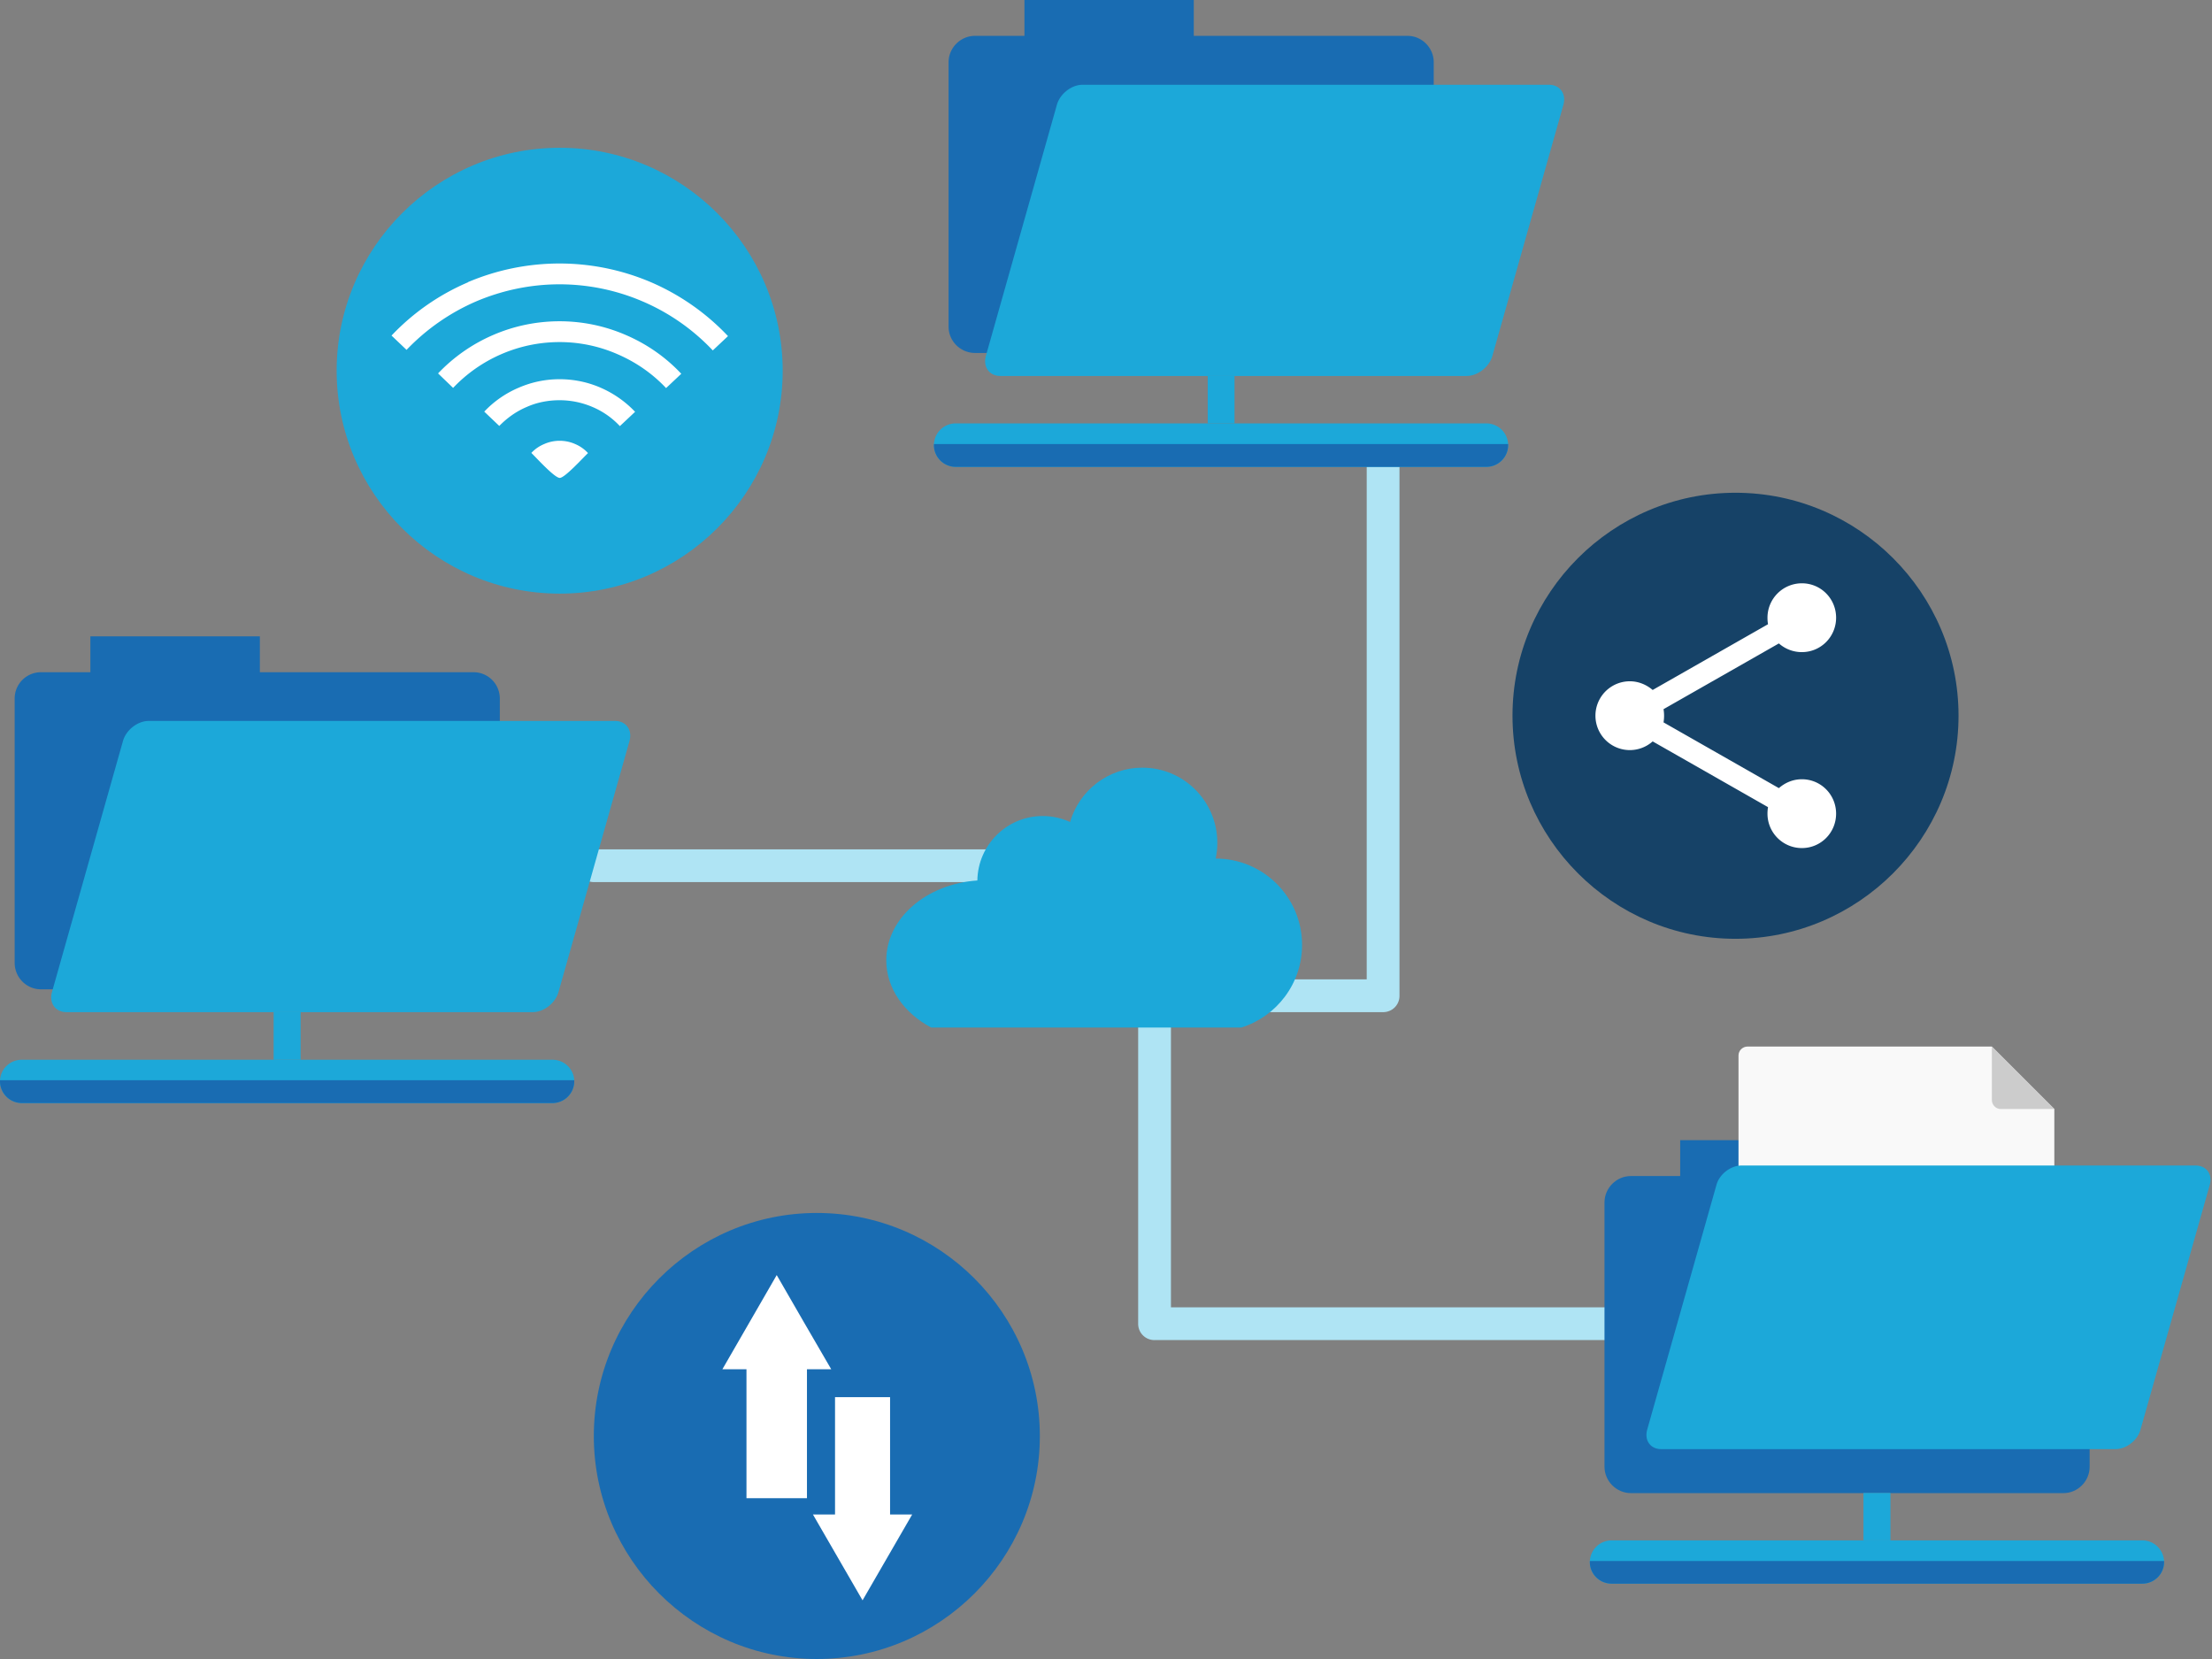
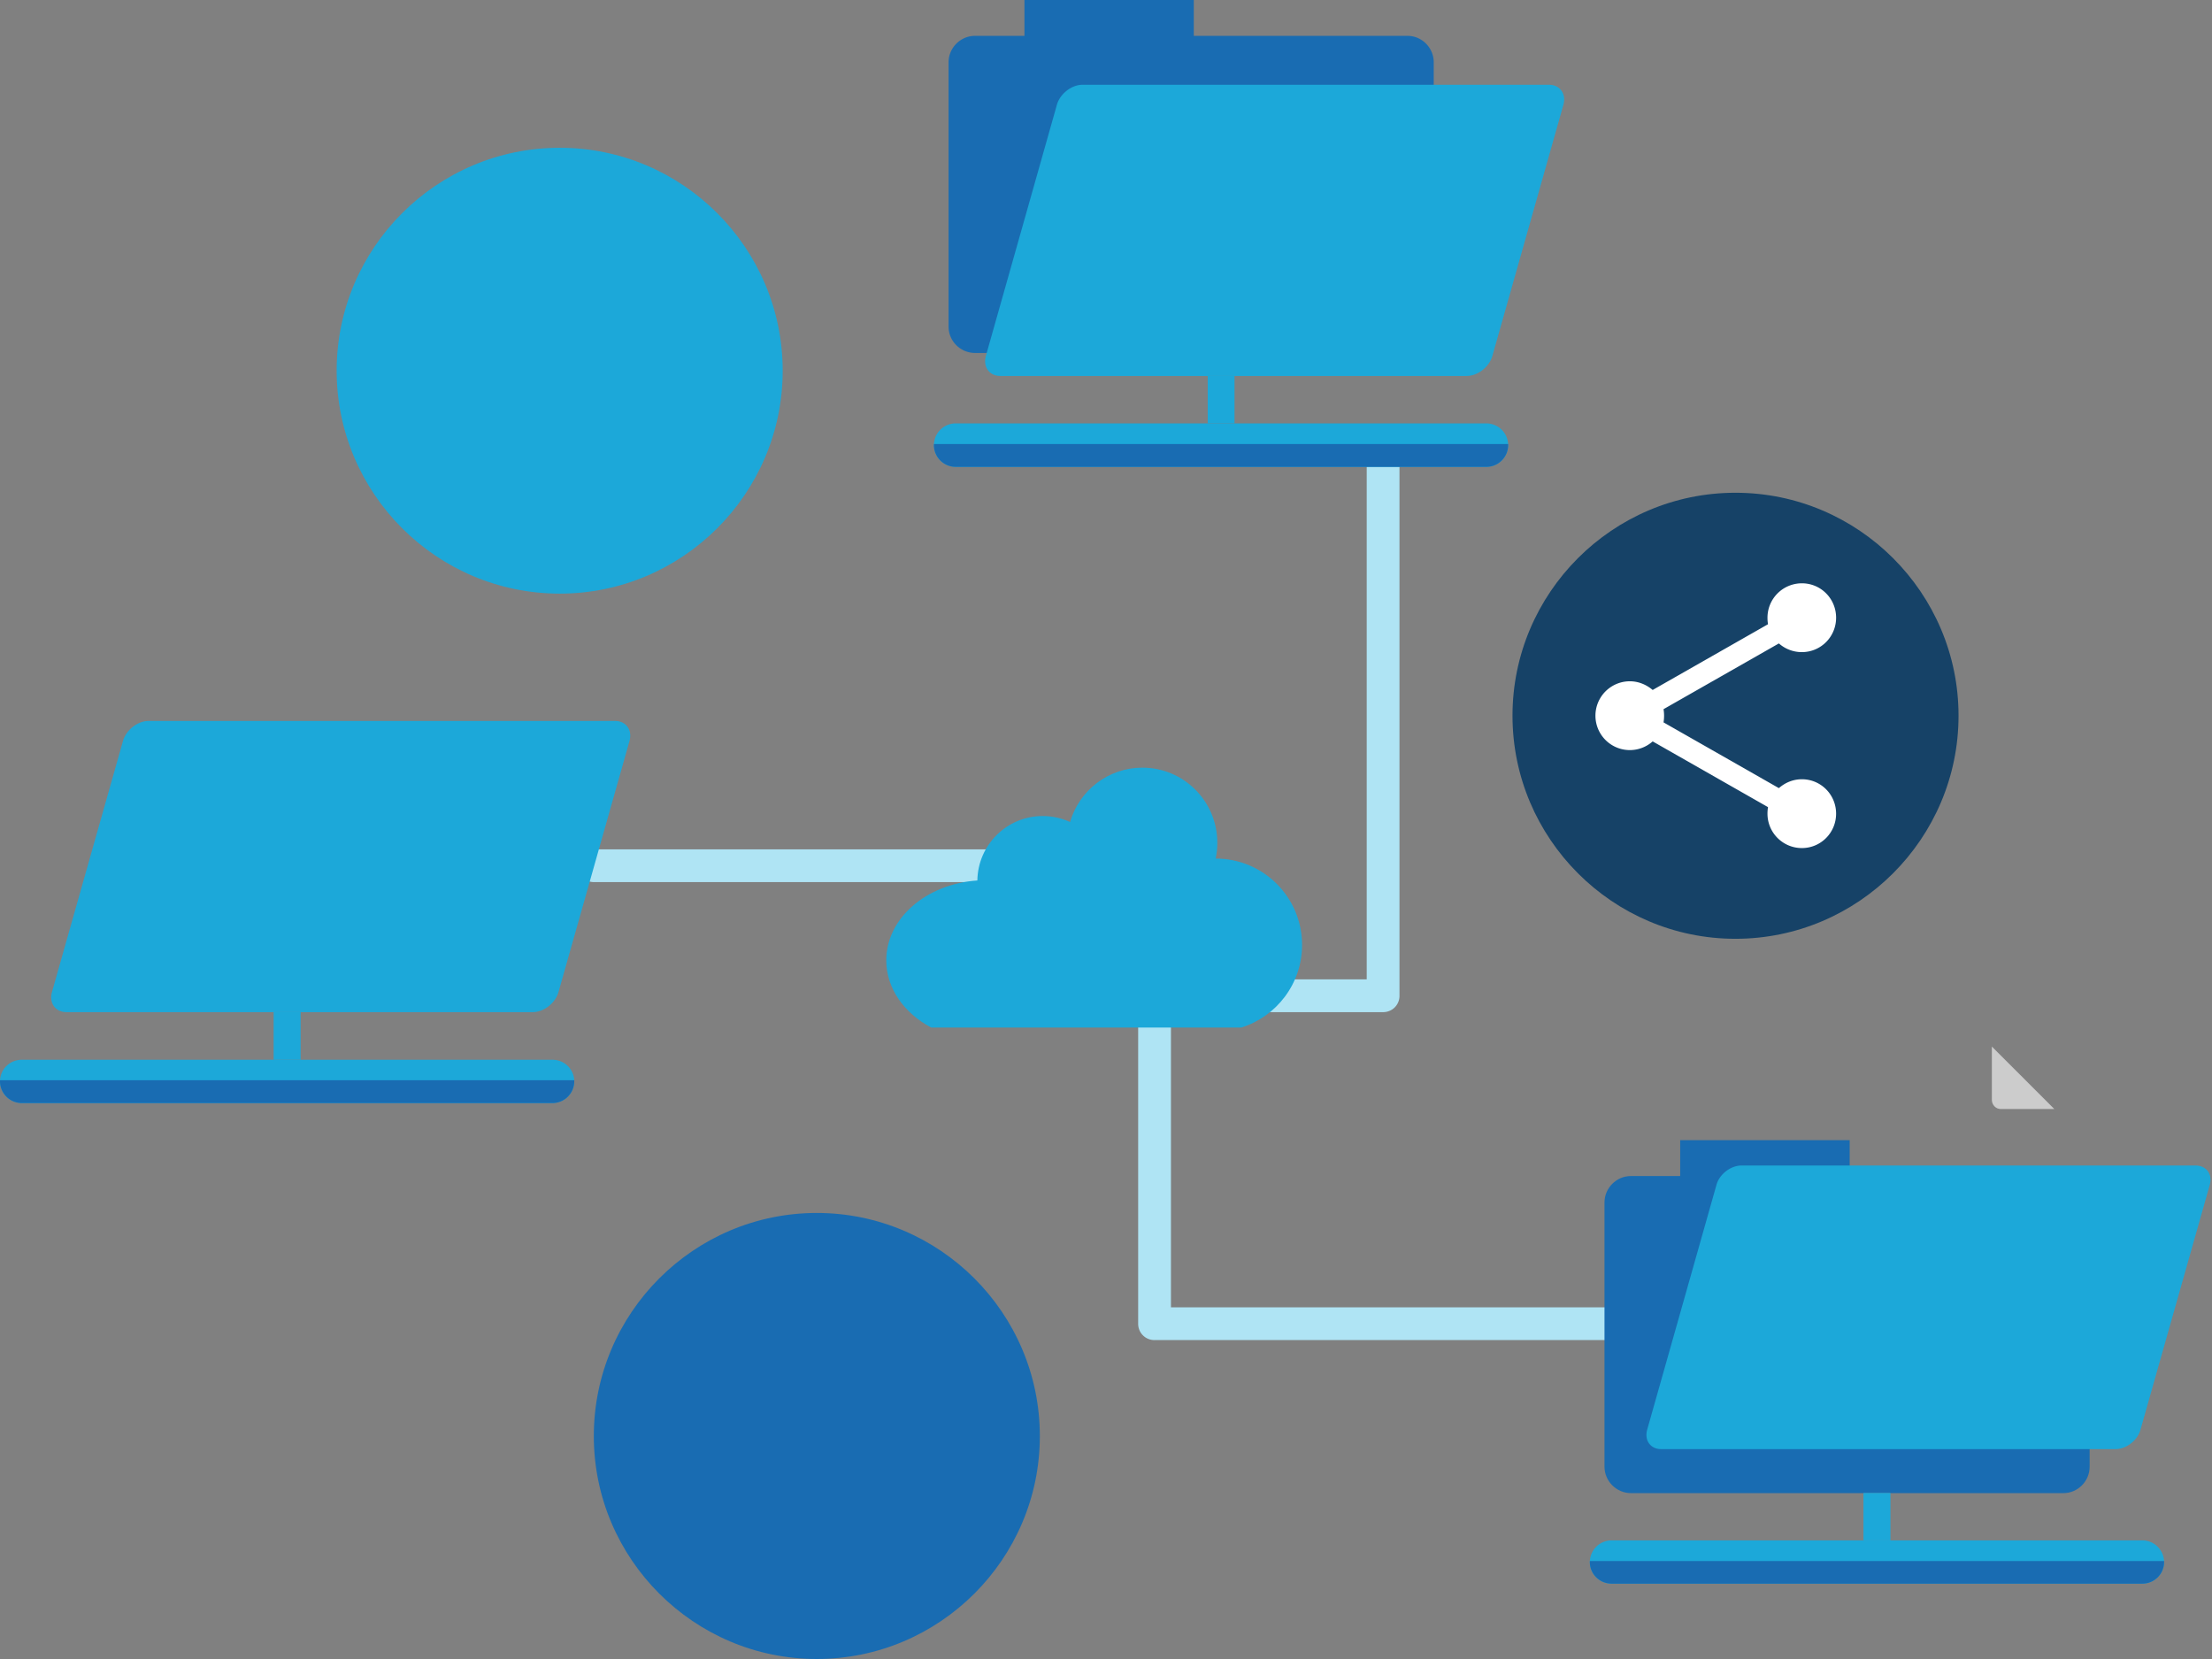
<svg xmlns="http://www.w3.org/2000/svg" version="1.1" id="File_Sharing" x="0px" y="0px" width="400px" height="300px" viewBox="0 0 400 300" enable-background="new 0 0 400 300" xml:space="preserve">
  <rect x="0" y="0" width="400" height="300" fill="#808080" stroke="none" />
  <path fill="#AFE4F4" d="M107.412 159.514c-1.638 0-2.979-1.311-2.979-2.948a2.99 2.99 0 0 1 2.979-2.979h101.354a2.99 2.99 0 0 1 2.98 2.979v20.533h35.4V84.423c0-1.638 1.342-2.98 2.979-2.98s2.947 1.343 2.947 2.98v95.657a2.935 2.935 0 0 1-2.947 2.946h-38.38v53.378h78.397a2.99 2.99 0 0 1 2.979 2.98c0 1.638-1.342 2.947-2.979 2.947h-81.378a2.935 2.935 0 0 1-2.947-2.947v-79.87h-98.405z" />
-   <path fill="#196CB2" fill-rule="evenodd" d="M46.993 121.559v-6.484H16.341v6.484h-8.94a4.752 4.752 0 0 0-4.748 4.749v47.812c0 2.619 2.128 4.781 4.748 4.781h78.234c2.62 0 4.749-2.162 4.749-4.781v-47.812a4.753 4.753 0 0 0-4.749-4.749H46.993z" clip-rule="evenodd" />
  <path fill="#1CA8D9" fill-rule="evenodd" d="M26.886 130.368h84.325c1.998 0 3.176 1.638 2.62 3.635l-12.837 45.389c-.557 1.996-2.652 3.635-4.65 3.635H12.019c-1.998 0-3.176-1.639-2.62-3.635l12.837-45.389c.556-1.997 2.652-3.635 4.65-3.635zM3.93 191.639h95.984c2.161 0 3.929 1.735 3.929 3.898a3.94 3.94 0 0 1-3.929 3.928H3.93A3.94 3.94 0 0 1 0 195.537c0-2.163 1.768-3.898 3.93-3.898z" clip-rule="evenodd" />
  <path fill="#196CB2" fill-rule="evenodd" d="M103.843 195.34v.197a3.94 3.94 0 0 1-3.929 3.928H3.93A3.94 3.94 0 0 1 0 195.537v-.197h103.843z" clip-rule="evenodd" />
  <path fill="#1CA8D9" fill-rule="evenodd" d="M49.482 183.026h4.879v8.612h-4.879z" clip-rule="evenodd" />
  <path fill="#196CB2" fill-rule="evenodd" d="M215.873 6.483V0h-30.62v6.483h-8.939c-2.621 0-4.781 2.162-4.781 4.781v47.812c0 2.62 2.161 4.749 4.781 4.749h78.202a4.752 4.752 0 0 0 4.748-4.749V11.265c0-2.62-2.129-4.781-4.748-4.781h-38.643z" clip-rule="evenodd" />
  <path fill="#1CA8D9" fill-rule="evenodd" d="M195.766 15.326h84.325c1.997 0 3.176 1.637 2.619 3.635l-12.837 45.388c-.557 1.998-2.652 3.635-4.651 3.635h-84.324c-1.997 0-3.176-1.638-2.619-3.635l12.837-45.388c.556-1.999 2.652-3.635 4.65-3.635zM172.809 76.563h95.982a3.943 3.943 0 0 1 3.932 3.93 3.942 3.942 0 0 1-3.932 3.93h-95.982a3.942 3.942 0 0 1-3.93-3.93 3.942 3.942 0 0 1 3.93-3.93z" clip-rule="evenodd" />
  <path fill="#196CB2" fill-rule="evenodd" d="M272.723 80.297v.196a3.942 3.942 0 0 1-3.932 3.93h-95.982a3.942 3.942 0 0 1-3.93-3.93c0-.065 0-.131.033-.196h103.811z" clip-rule="evenodd" />
  <path fill="#1CA8D9" fill-rule="evenodd" d="M218.393 67.984h4.848v8.58h-4.848z" clip-rule="evenodd" />
  <path fill="#196CB2" fill-rule="evenodd" d="M334.483 212.663v-6.485h-30.651v6.485h-8.906c-2.62 0-4.782 2.16-4.782 4.781v47.778c0 2.619 2.162 4.781 4.782 4.781h78.201c2.619 0 4.748-2.162 4.748-4.781v-47.778c0-2.621-2.129-4.781-4.748-4.781h-38.644z" clip-rule="evenodd" />
-   <path fill="#F9F9F9" fill-rule="evenodd" d="M316.015 189.248h44.177l5.436 5.437 5.861 5.861V259.1c0 .883-.752 1.604-1.637 1.604h-53.837c-.884 0-1.638-.721-1.638-1.604v-68.247c0-.884.754-1.605 1.638-1.605z" clip-rule="evenodd" />
  <path fill="#CCC" fill-rule="evenodd" d="M371.488 200.546h-9.693c-.883 0-1.604-.753-1.604-1.638v-9.66l5.829 5.828 5.468 5.47z" clip-rule="evenodd" />
  <path fill="#1CA8D9" fill-rule="evenodd" d="M314.902 210.764h82.129c1.967 0 3.111 1.57 2.555 3.535l-12.51 44.21c-.523 1.966-2.586 3.537-4.52 3.537h-82.163c-1.932 0-3.077-1.571-2.522-3.537l12.51-44.21c.524-1.965 2.588-3.535 4.521-3.535zM291.422 278.548h95.982c2.16 0 3.93 1.768 3.93 3.93 0 2.161-1.77 3.896-3.93 3.896h-95.982c-2.162 0-3.93-1.735-3.93-3.896a3.94 3.94 0 0 1 3.93-3.93z" clip-rule="evenodd" />
  <path fill="#196CB2" fill-rule="evenodd" d="M391.334 282.281v.196c0 2.161-1.77 3.896-3.93 3.896h-95.982c-2.162 0-3.93-1.735-3.93-3.896v-.196h103.842z" clip-rule="evenodd" />
  <path fill="#1CA8D9" fill-rule="evenodd" d="M336.973 269.968h4.879v8.58h-4.879zM206.57 138.818c7.501 0 13.561 6.089 13.561 13.588 0 .982-.1 1.933-.297 2.85 8.612 0 15.621 6.977 15.621 15.621 0 7.007-4.617 12.935-10.971 14.934h-56.096c-4.879-2.587-8.122-7.074-8.122-12.15 0-7.598 7.238-13.818 16.472-14.441.098-6.451 5.338-11.657 11.822-11.657 1.768 0 3.438.392 4.945 1.081 1.638-5.668 6.877-9.826 13.065-9.826zM101.223 107.346c22.203 0 40.312-18.109 40.312-40.312 0-22.203-18.109-40.312-40.312-40.312-22.236 0-40.345 18.109-40.345 40.312 0 22.203 18.109 40.312 40.345 40.312z" clip-rule="evenodd" />
-   <path fill="#FFF" d="M70.8 60.681a41.451 41.451 0 0 1 13.82-9.627v-.033a42.418 42.418 0 0 1 16.538-3.373 42.183 42.183 0 0 1 16.603 3.406 41.99 41.99 0 0 1 13.884 9.726l-2.75 2.587a37.923 37.923 0 0 0-12.641-8.842 38.09 38.09 0 0 0-15.096-3.111c-5.207 0-10.315 1.081-15.031 3.078a38.563 38.563 0 0 0-12.608 8.776L70.8 60.681zm25.282 21.221a6.726 6.726 0 0 1 2.325-1.605 6.851 6.851 0 0 1 2.784-.59c.982 0 1.932.197 2.816.59.852.36 1.67.917 2.325 1.637-.884.819-4.192 4.486-5.108 4.486-.951 0-4.258-3.667-5.142-4.518zm-8.515-7.467a18.524 18.524 0 0 1 6.222-4.322 18.5 18.5 0 0 1 7.401-1.539c2.587 0 5.108.523 7.433 1.539a19.078 19.078 0 0 1 6.222 4.355l-2.751 2.587a14.527 14.527 0 0 0-4.977-3.471 15.106 15.106 0 0 0-5.927-1.211c-2.063 0-4.094.393-5.927 1.211-1.867.786-3.537 1.964-4.978 3.439l-2.718-2.588zm-8.35-6.91a30.219 30.219 0 0 1 10.021-6.975c3.733-1.605 7.794-2.456 11.953-2.456s8.219.851 11.985 2.489c3.733 1.604 7.172 3.962 10.021 7.008l-2.75 2.586c-2.489-2.652-5.502-4.715-8.776-6.124a26.038 26.038 0 0 0-10.479-2.194c-3.668 0-7.205.753-10.479 2.161a26.582 26.582 0 0 0-8.777 6.124l-2.719-2.619z" />
  <path fill="#164267" fill-rule="evenodd" d="M313.82 169.764c22.235 0 40.346-18.143 40.346-40.346 0-22.203-18.11-40.312-40.346-40.312-22.203 0-40.312 18.11-40.312 40.312 0 22.203 18.109 40.346 40.312 40.346z" clip-rule="evenodd" />
  <path fill="#FFF" fill-rule="evenodd" d="M325.839 105.479c3.438 0 6.188 2.784 6.188 6.222 0 3.438-2.75 6.222-6.188 6.222a6.235 6.235 0 0 1-4.159-1.571l-20.86 11.888a7.288 7.288 0 0 1 0 2.389l20.859 11.89c1.113-.984 2.555-1.605 4.159-1.605 3.438 0 6.188 2.783 6.188 6.221s-2.75 6.222-6.188 6.222-6.222-2.784-6.222-6.222c0-.393.031-.785.098-1.179l-20.859-11.888a6.214 6.214 0 0 1-4.126 1.573 6.222 6.222 0 1 1 0-12.444c1.571 0 3.011.622 4.126 1.572l20.859-11.888a6.553 6.553 0 0 1-.098-1.179 6.222 6.222 0 0 1 6.223-6.223z" clip-rule="evenodd" />
  <path fill="#196CB2" fill-rule="evenodd" d="M147.692 300c22.235 0 40.345-18.109 40.345-40.312 0-22.234-18.109-40.345-40.345-40.345-22.204 0-40.312 18.11-40.312 40.345 0 22.203 18.108 40.312 40.312 40.312z" clip-rule="evenodd" />
-   <path fill="#FFF" fill-rule="evenodd" d="M134.985 270.92h10.938v-23.316h4.389l-4.945-8.514-4.912-8.516-4.912 8.516-4.912 8.514h4.355v23.316zm16.014-18.274h9.955v21.222h3.996l-4.486 7.762-4.486 7.76-4.486-7.76-4.486-7.762h3.995v-21.222z" clip-rule="evenodd" />
</svg>